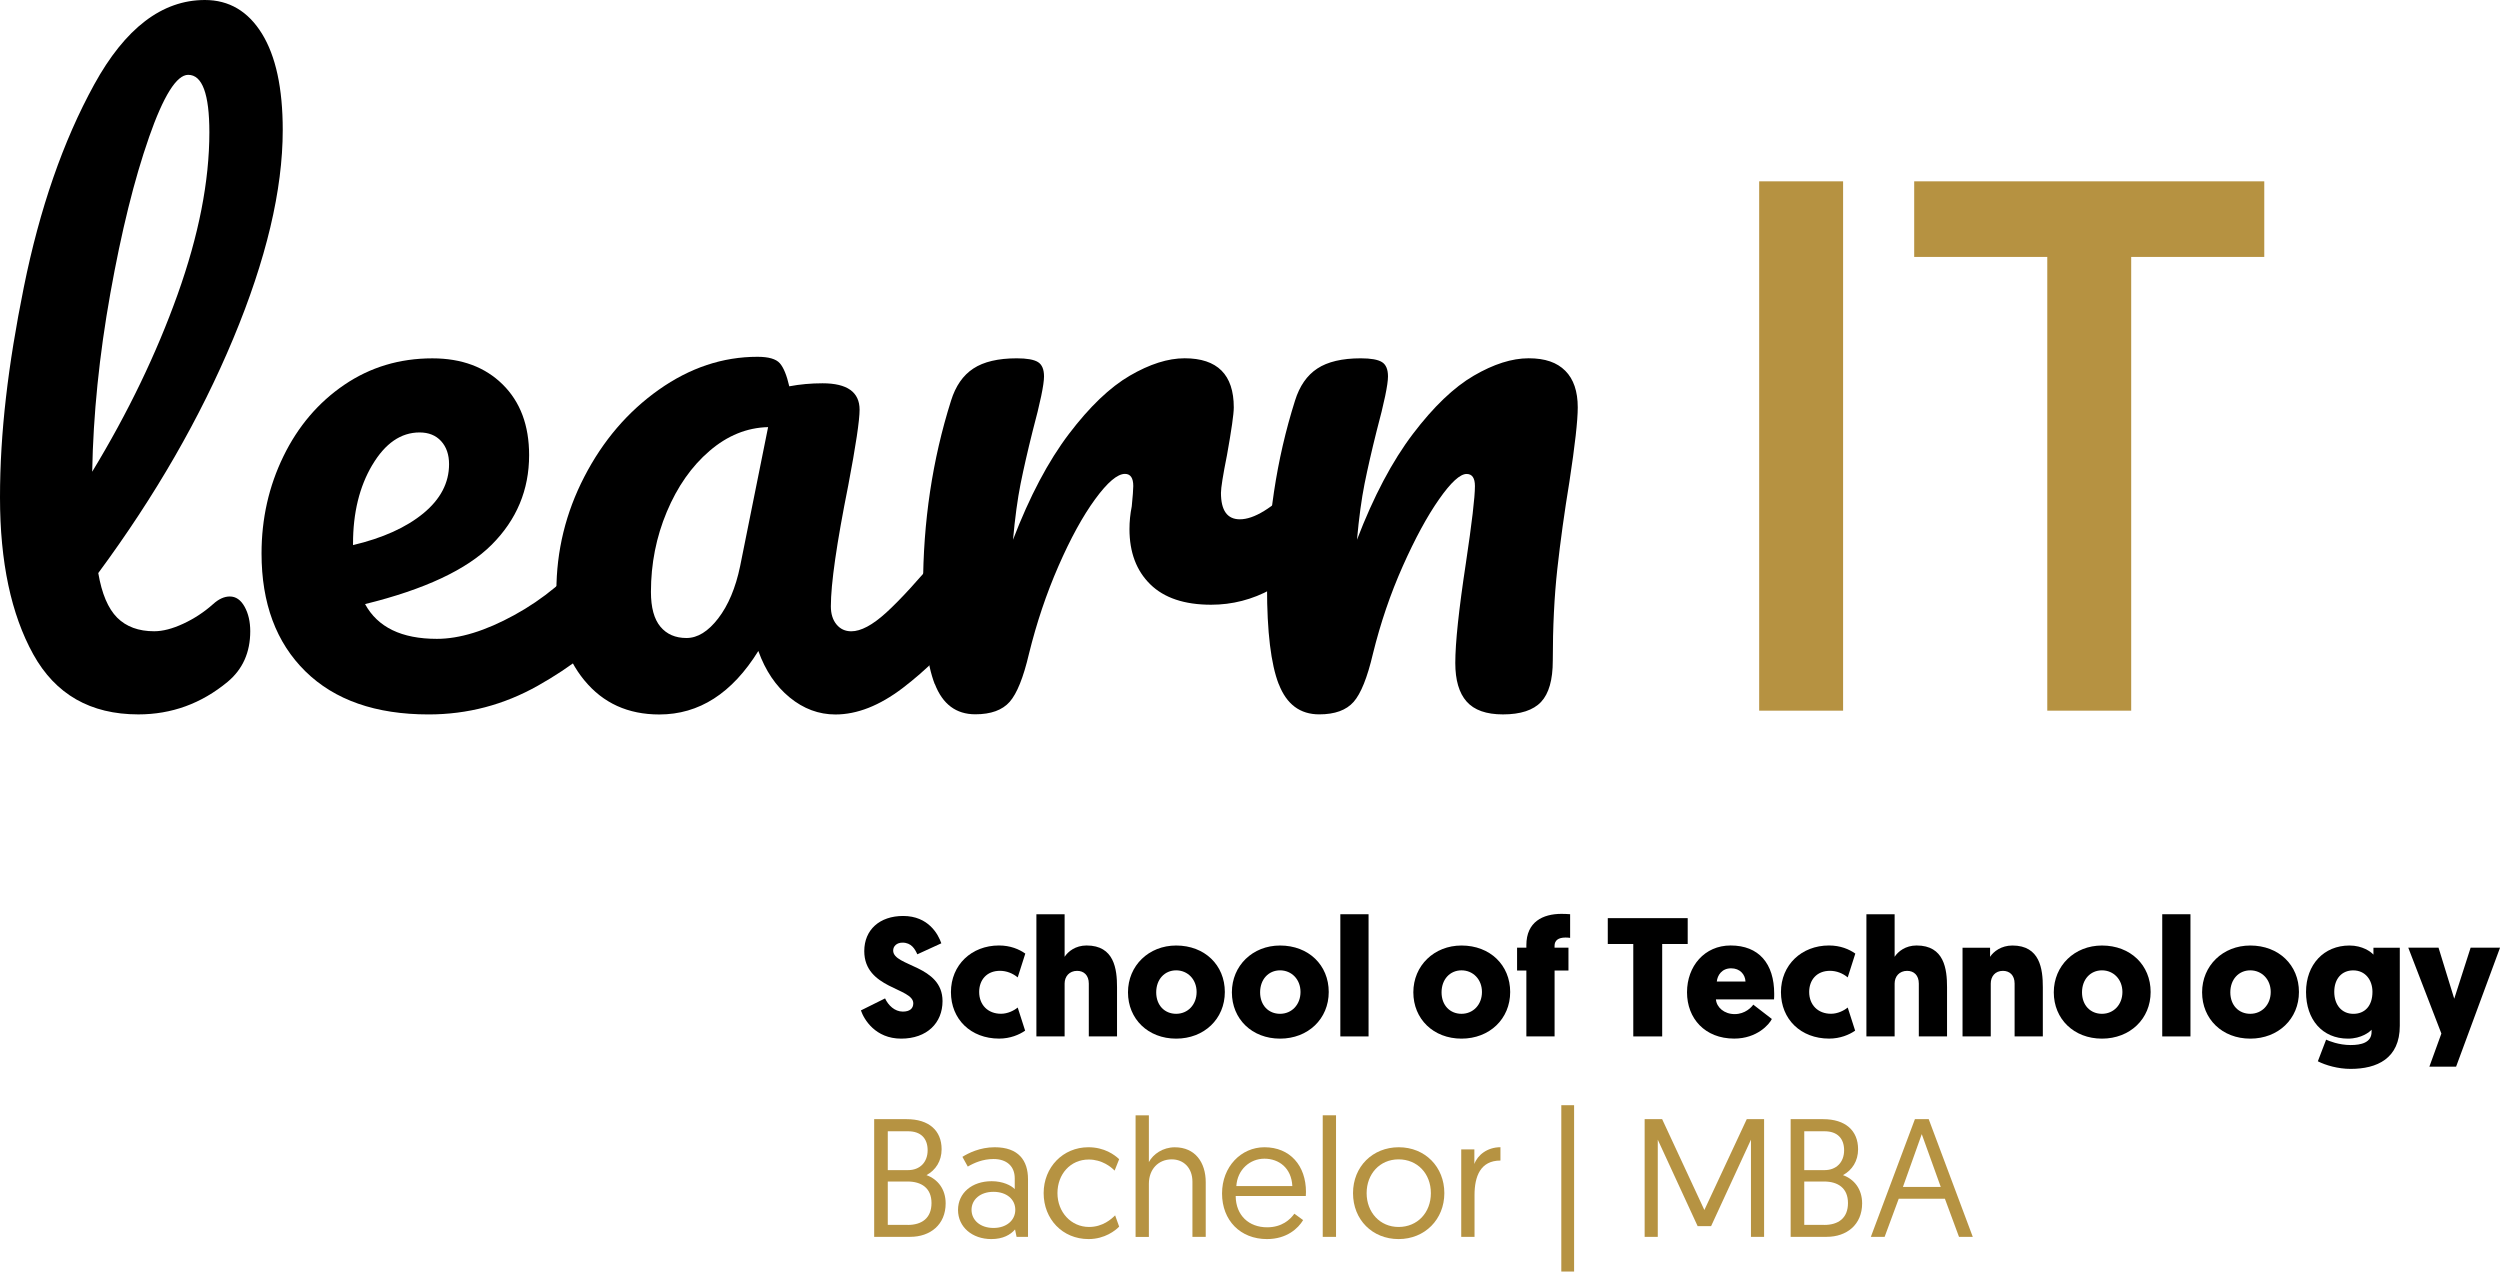
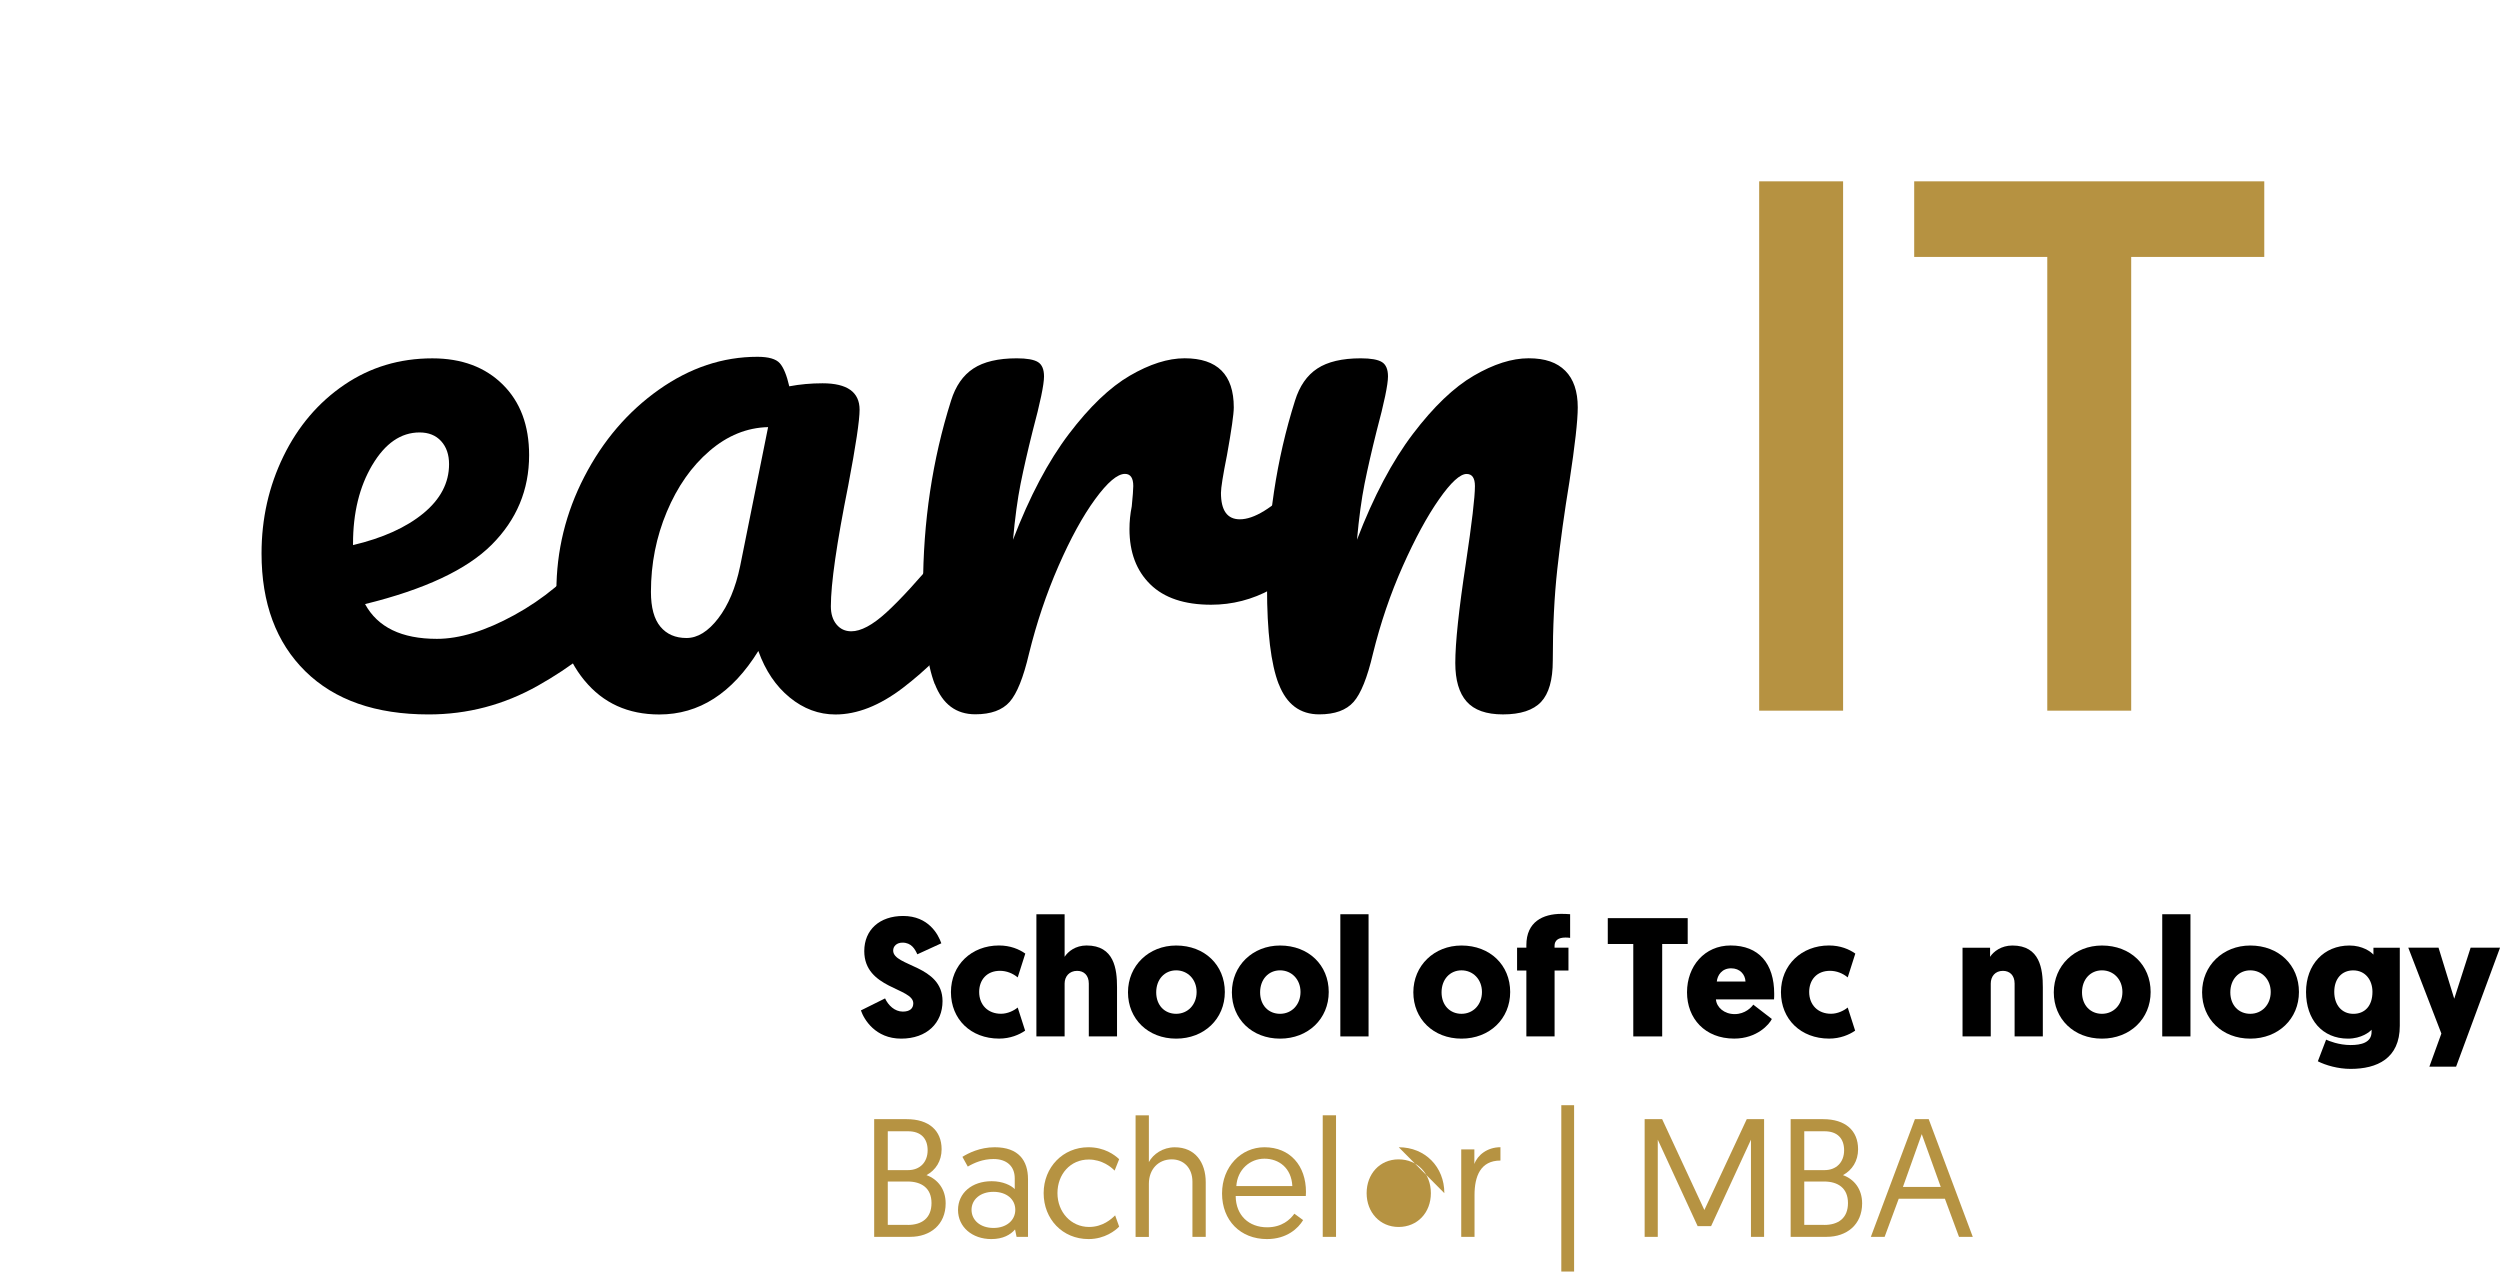
<svg xmlns="http://www.w3.org/2000/svg" id="Calque_1" data-name="Calque 1" viewBox="0 0 736.98 374.84">
  <defs>
    <style>
      .cls-1 {
        fill: #b69342;
      }

      .cls-2 {
        fill: #b69241;
      }
    </style>
  </defs>
  <g>
-     <path d="M67.75,175.84c1.78,0,3.23,1,4.35,3.01,1.11,2,1.67,4.42,1.67,7.24,0,6.24-2.23,11.22-6.69,14.93-7.73,6.39-16.49,9.58-26.3,9.58-14.12,0-24.44-5.91-30.98-17.72C3.27,181.07,0,165.66,0,146.64s2.34-38.78,7.02-61.96c4.68-23.18,11.59-43.09,20.73-59.73C36.88,8.32,47.77,0,60.39,0c7.13,0,12.74,3.31,16.83,9.92,4.08,6.61,6.13,16.08,6.13,28.41,0,17.68-4.87,38.19-14.6,61.51-9.73,23.33-22.99,46.36-39.78,69.09,1.04,6.09,2.9,10.47,5.57,13.15,2.68,2.67,6.31,4.01,10.92,4.01,2.52,0,5.38-.74,8.58-2.23,3.19-1.48,6.13-3.41,8.8-5.79,1.63-1.48,3.27-2.23,4.9-2.23ZM43.9,40.56c-4.31,12.33-8.1,27.63-11.37,45.91-3.27,18.27-5.05,35.81-5.35,52.59,10.55-17.38,18.94-34.8,25.18-52.26,6.24-17.46,9.36-33.39,9.36-47.8,0-11.29-2.08-16.94-6.24-16.94-3.42,0-7.28,6.17-11.59,18.5Z" />
    <path d="M184.41,162.47c1.11,1.78,1.67,4.23,1.67,7.35,0,5.94-1.41,10.55-4.23,13.82-5.5,6.69-13.26,12.85-23.29,18.5-10.03,5.65-20.76,8.47-32.2,8.47-15.6,0-27.71-4.23-36.33-12.7-8.62-8.47-12.93-20.06-12.93-34.77,0-10.25,2.15-19.8,6.46-28.64,4.31-8.84,10.29-15.86,17.94-21.06,7.65-5.2,16.3-7.8,25.96-7.8,8.61,0,15.52,2.56,20.72,7.69,5.2,5.13,7.8,12.07,7.8,20.84,0,10.25-3.68,19.05-11.03,26.41s-19.8,13.19-37.33,17.5c3.71,6.83,10.77,10.25,21.17,10.25,6.69,0,14.3-2.34,22.84-7.02,8.54-4.68,15.93-10.81,22.17-18.39,1.78-2.08,3.79-3.12,6.02-3.12,1.93,0,3.45,.89,4.57,2.68Zm-74.66-25.41c-3.79,6.39-5.68,14.12-5.68,23.18v.45c8.77-2.08,15.67-5.2,20.73-9.36,5.05-4.16,7.58-8.99,7.58-14.49,0-2.82-.78-5.09-2.34-6.8-1.56-1.71-3.68-2.56-6.35-2.56-5.5,0-10.14,3.2-13.93,9.58Z" />
    <path d="M172.27,200.57c-5.5-6.69-8.25-15.45-8.25-26.3,0-11.89,2.75-23.14,8.25-33.76,5.49-10.62,12.81-19.17,21.95-25.63,9.14-6.46,18.83-9.7,29.08-9.7,3.27,0,5.46,.63,6.58,1.9,1.11,1.26,2.04,3.53,2.79,6.8,3.12-.59,6.39-.89,9.81-.89,7.28,0,10.92,2.6,10.92,7.8,0,3.12-1.11,10.55-3.34,22.29-3.42,17.09-5.13,28.97-5.13,35.66,0,2.23,.56,4.01,1.67,5.35,1.11,1.34,2.56,2.01,4.35,2.01,2.82,0,6.24-1.82,10.25-5.46,4.01-3.64,9.43-9.54,16.27-17.72,1.78-2.08,3.79-3.12,6.02-3.12,1.93,0,3.45,.89,4.57,2.68,1.11,1.78,1.67,4.23,1.67,7.35,0,5.94-1.41,10.55-4.23,13.82-6.09,7.58-12.56,13.97-19.39,19.17-6.84,5.2-13.45,7.8-19.83,7.8-4.9,0-9.4-1.67-13.48-5.01-4.09-3.34-7.17-7.91-9.25-13.71-7.73,12.48-17.46,18.72-29.19,18.72-9.21,0-16.57-3.34-22.06-10.03Zm39.45-18.27c2.97-3.86,5.13-8.99,6.46-15.38l8.25-41.01c-6.24,.15-12,2.49-17.27,7.02-5.28,4.53-9.47,10.51-12.59,17.94-3.12,7.43-4.68,15.3-4.68,23.62,0,4.61,.93,8.02,2.79,10.25,1.86,2.23,4.42,3.34,7.69,3.34s6.39-1.93,9.36-5.79Z" />
    <path d="M275.56,201.69c-2.31-5.94-3.45-15.45-3.45-28.53,0-19.31,2.75-37.66,8.25-55.05,1.34-4.31,3.53-7.47,6.58-9.47,3.04-2,7.31-3.01,12.81-3.01,2.97,0,5.05,.37,6.24,1.11,1.19,.74,1.78,2.15,1.78,4.23,0,2.38-1.11,7.73-3.34,16.05-1.49,5.94-2.67,11.14-3.57,15.6-.89,4.46-1.64,9.96-2.23,16.49,4.9-12.78,10.4-23.18,16.49-31.2,6.09-8.02,12.07-13.74,17.94-17.16,5.87-3.42,11.25-5.13,16.16-5.13,9.66,0,14.49,4.83,14.49,14.49,0,1.93-.67,6.61-2,14.04-1.19,5.94-1.78,9.66-1.78,11.14,0,5.2,1.86,7.8,5.57,7.8,4.16,0,9.51-3.27,16.05-9.81,1.93-1.93,3.93-2.9,6.02-2.9,1.93,0,3.46,.86,4.57,2.56,1.11,1.71,1.67,3.98,1.67,6.8,0,5.5-1.49,9.8-4.46,12.93-4.16,4.31-9.03,7.99-14.6,11.03-5.57,3.05-11.48,4.57-17.72,4.57-7.88,0-13.86-2.01-17.94-6.02-4.09-4.01-6.13-9.43-6.13-16.27,0-2.23,.22-4.46,.67-6.69,.29-2.97,.45-4.98,.45-6.02,0-2.37-.82-3.57-2.45-3.57-2.23,0-5.16,2.49-8.8,7.47-3.64,4.98-7.24,11.55-10.81,19.72-3.57,8.17-6.46,16.79-8.69,25.85-1.64,6.99-3.53,11.7-5.68,14.15-2.16,2.45-5.54,3.68-10.14,3.68-5.65,0-9.62-2.97-11.92-8.91Z" />
    <path d="M376.96,201.69c-2.31-5.94-3.45-15.45-3.45-28.53,0-19.31,2.75-37.66,8.25-55.05,1.34-4.31,3.53-7.47,6.58-9.47,3.04-2,7.31-3.01,12.81-3.01,2.97,0,5.05,.37,6.24,1.11,1.19,.74,1.78,2.15,1.78,4.23,0,2.38-1.11,7.73-3.34,16.05-1.49,5.94-2.67,11.14-3.57,15.6-.89,4.46-1.64,9.96-2.23,16.49,4.9-12.78,10.4-23.18,16.49-31.2,6.09-8.02,12.07-13.74,17.94-17.16,5.87-3.42,11.25-5.13,16.16-5.13s8.36,1.23,10.81,3.68c2.45,2.45,3.68,6.06,3.68,10.81,0,3.87-.82,11.14-2.45,21.84-1.49,9.06-2.67,17.64-3.57,25.74-.89,8.1-1.34,17.13-1.34,27.08,0,5.65-1.15,9.69-3.45,12.15-2.31,2.45-6.06,3.68-11.25,3.68-4.9,0-8.47-1.26-10.7-3.79-2.23-2.52-3.34-6.31-3.34-11.37,0-5.94,1.04-15.75,3.12-29.42,1.78-11.89,2.67-19.46,2.67-22.73,0-2.37-.82-3.57-2.45-3.57-1.93,0-4.65,2.49-8.13,7.47-3.49,4.98-7.06,11.55-10.7,19.72-3.64,8.17-6.57,16.79-8.8,25.85-1.64,6.99-3.53,11.7-5.68,14.15-2.16,2.45-5.54,3.68-10.14,3.68-5.65,0-9.62-2.97-11.92-8.91Z" />
  </g>
  <g>
    <path class="cls-2" d="M518.59,53.46h24.74V209.49h-24.74V53.46Z" />
    <path class="cls-2" d="M603.52,75.75h-39.23v-22.29h103.2v22.29h-39.23V209.49h-24.74V75.75Z" />
  </g>
  <g>
    <path d="M277.49,278.08l-7.07,3.24c-.7-1.54-1.74-3.44-4.38-3.44-1.64,0-2.74,1-2.74,2.34,0,4.73,14.55,4.23,14.55,14.9,0,6.43-4.58,11.06-12.2,11.06s-10.96-5.68-11.86-8.32l7.12-3.54c.94,2.04,2.84,3.89,5.23,3.89,2.04,0,3.09-.9,3.09-2.44,0-4.63-14.45-4.23-14.45-15.39,0-6.28,4.53-10.36,11.46-10.36,7.47,0,10.36,5.43,11.26,8.07Z" />
    <path d="M300.01,297.01l2.19,6.82c-1.74,1.2-4.39,2.34-7.67,2.34-8.32,0-14.2-5.68-14.2-13.7s6.08-13.75,14.15-13.75c3.39,0,5.93,1.1,7.77,2.39l-2.24,7.02c-1.45-1.2-3.29-1.94-5.23-1.94-3.94,0-6.13,2.74-6.13,6.23,0,3.83,2.59,6.43,6.43,6.43,1.94,0,3.79-.9,4.93-1.84Z" />
    <path d="M320.97,289.94c0-2.44-1.45-3.74-3.44-3.74-2.29,0-3.69,1.64-3.69,3.74v15.59h-8.32v-36.02h8.32v12.55c1-1.55,3.19-3.34,6.48-3.34,8.17,0,8.97,6.97,8.97,12.3v14.5h-8.32v-15.59Z" />
    <path d="M346.72,278.73c8.42,0,14.35,5.78,14.35,13.7s-6.08,13.75-14.35,13.75-14.2-5.78-14.2-13.65,6.13-13.8,14.2-13.8Zm0,20.13c3.44,0,6.03-2.69,6.03-6.43s-2.64-6.38-6.03-6.38-5.88,2.64-5.88,6.48,2.49,6.33,5.88,6.33Z" />
    <path d="M377.35,278.73c8.42,0,14.35,5.78,14.35,13.7s-6.08,13.75-14.35,13.75-14.2-5.78-14.2-13.65,6.13-13.8,14.2-13.8Zm0,20.13c3.44,0,6.03-2.69,6.03-6.43s-2.64-6.38-6.03-6.38-5.88,2.64-5.88,6.48,2.49,6.33,5.88,6.33Z" />
    <path d="M395.12,269.51h8.32v36.02h-8.32v-36.02Z" />
    <path d="M430.84,278.73c8.42,0,14.35,5.78,14.35,13.7s-6.08,13.75-14.35,13.75-14.2-5.78-14.2-13.65,6.13-13.8,14.2-13.8Zm0,20.13c3.44,0,6.03-2.69,6.03-6.43s-2.64-6.38-6.03-6.38-5.88,2.64-5.88,6.48,2.49,6.33,5.88,6.33Z" />
    <path d="M458.28,279.37h4.09v6.73h-4.09v19.43h-8.32v-19.43h-2.74v-6.73h2.74v-.75c0-6.88,4.88-9.22,10.36-9.22,1,0,1.59,.05,2.54,.1v6.98c-.3-.05-.75-.1-1.35-.1-2.14,0-3.24,.85-3.24,2.44v.55Z" />
    <path d="M490,278.28v27.25h-8.52v-27.25h-7.52v-7.62h23.56v7.62h-7.52Z" />
    <path d="M505.84,294.62c.2,2.34,2.44,4.33,5.53,4.33s4.98-2.04,5.48-2.79l5.48,4.23c-.75,1.55-4.34,5.78-11.11,5.78-8.62,0-13.9-5.93-13.9-13.65s5.18-13.8,12.85-13.8c8.32,0,12.85,5.33,12.85,14.25,0,.5,0,1.05-.05,1.64h-17.14Zm.25-5.28h8.47c-.1-2.09-1.64-3.89-4.23-3.89-2.74,0-4.04,2.04-4.23,3.89Z" />
    <path d="M544.69,297.01l2.19,6.82c-1.74,1.2-4.39,2.34-7.67,2.34-8.32,0-14.2-5.68-14.2-13.7s6.08-13.75,14.15-13.75c3.39,0,5.93,1.1,7.77,2.39l-2.24,7.02c-1.44-1.2-3.29-1.94-5.23-1.94-3.94,0-6.13,2.74-6.13,6.23,0,3.83,2.59,6.43,6.43,6.43,1.94,0,3.79-.9,4.93-1.84Z" />
-     <path d="M565.65,289.94c0-2.44-1.45-3.74-3.44-3.74-2.29,0-3.69,1.64-3.69,3.74v15.59h-8.32v-36.02h8.32v12.55c1-1.55,3.19-3.34,6.48-3.34,8.17,0,8.97,6.97,8.97,12.3v14.5h-8.32v-15.59Z" />
    <path d="M593.89,289.94c0-2.44-1.45-3.74-3.44-3.74-2.29,0-3.59,1.64-3.59,3.74v15.59h-8.32v-26.15h8.12v2.69c1-1.55,3.29-3.34,6.58-3.34,8.17,0,8.97,6.97,8.97,12.3v14.5h-8.32v-15.59Z" />
    <path d="M619.64,278.73c8.42,0,14.35,5.78,14.35,13.7s-6.08,13.75-14.35,13.75-14.2-5.78-14.2-13.65,6.13-13.8,14.2-13.8Zm0,20.13c3.44,0,6.03-2.69,6.03-6.43s-2.64-6.38-6.03-6.38-5.88,2.64-5.88,6.48,2.49,6.33,5.88,6.33Z" />
    <path d="M637.41,269.51h8.32v36.02h-8.32v-36.02Z" />
    <path d="M663.36,278.73c8.42,0,14.35,5.78,14.35,13.7s-6.08,13.75-14.35,13.75-14.2-5.78-14.2-13.65,6.13-13.8,14.2-13.8Zm0,20.13c3.44,0,6.03-2.69,6.03-6.43s-2.64-6.38-6.03-6.38-5.88,2.64-5.88,6.48,2.49,6.33,5.88,6.33Z" />
    <path d="M699.13,303.54c-.55,.65-2.99,2.64-6.97,2.64-7.57,0-12.36-5.63-12.36-13.75s5.28-13.7,12.8-13.7c3.84,0,6.33,1.84,7.07,2.69v-2.04h7.77v23.02c0,9.66-6.72,12.7-14.5,12.7-3.69,0-7.32-1.05-9.66-2.24l2.44-6.38c.75,.35,3.69,1.59,7.22,1.59,3.09,0,6.18-.7,6.18-3.88v-.65Zm-5.43-17.48c-3.34,0-5.58,2.44-5.58,6.33s2.24,6.48,5.63,6.48,5.63-2.34,5.63-6.48c0-3.49-2.09-6.33-5.68-6.33Z" />
    <path d="M724.03,314.44h-7.87l3.54-9.76-9.76-25.31h8.92l4.63,15.05,4.83-15.05h8.67l-12.95,35.07Z" />
  </g>
  <g>
    <path class="cls-1" d="M257.7,329.92h9.57c6.59,0,10.31,3.37,10.31,8.87,0,3.47-1.74,6.15-4.46,7.63,3.32,1.19,5.65,4.12,5.65,8.33,0,6.25-4.51,9.86-10.46,9.86h-10.61v-34.7Zm10.01,15.02c3.47,0,5.75-2.33,5.75-5.85s-2.03-5.6-5.75-5.6h-6v11.45h6Zm-.1,16.16c4.11,0,6.99-1.98,6.99-6.45s-3.03-6.35-7.04-6.35h-5.85v12.79h5.9Z" />
    <path class="cls-1" d="M292.35,348.21c3.27,0,5.75,1.24,6.79,2.33v-3.17c0-3.62-2.43-5.7-6.25-5.7-3.17,0-5.75,1.14-7.59,2.23l-1.59-2.87c1.74-1.09,5.16-2.83,9.52-2.83,7.04,0,9.82,3.92,9.82,9.42v17h-3.37l-.45-2.18c-1.34,1.54-3.52,2.83-6.99,2.83-5.65,0-9.82-3.57-9.82-8.58s4.11-8.48,9.91-8.48Zm.55,13.78c3.77,0,6.4-2.23,6.4-5.35s-2.58-5.3-6.45-5.3-6.45,2.28-6.45,5.3,2.53,5.35,6.49,5.35Z" />
    <path class="cls-1" d="M328.58,345.09c-1.04-1.09-3.72-3.27-7.63-3.27-5.4,0-9.22,4.31-9.22,9.91s4.02,9.97,9.32,9.97c4.06,0,6.64-2.38,7.68-3.42l1.19,3.32c-1.04,1.09-4.21,3.67-9.02,3.67-7.69,0-13.24-5.9-13.24-13.54s5.7-13.53,13.19-13.53c4.71,0,7.73,2.23,9.07,3.52l-1.34,3.37Z" />
    <path class="cls-1" d="M355.44,348.51v16.11h-3.92v-16.26c0-4.11-2.63-6.59-6.1-6.59-3.97,0-6.74,2.93-6.74,7.19v15.67h-3.92v-35.84h3.92v13.78c1.24-2.33,4.11-4.36,7.64-4.36,6,0,9.12,4.46,9.12,10.31Z" />
    <path class="cls-1" d="M372.74,338.2c7.59,0,12.25,5.45,12.25,13.19,0,.15,0,.69-.05,1.19h-20.67c.05,5.75,3.92,9.22,9.27,9.22,4.36,0,6.79-2.28,8.03-4.01l2.58,1.88c-1.44,2.43-4.81,5.6-10.66,5.6-7.83,0-13.24-5.5-13.24-13.44s5.65-13.63,12.49-13.63Zm8.23,11.45c-.25-5.35-3.97-8.08-8.23-8.08s-7.98,3.22-8.28,8.08h16.51Z" />
    <path class="cls-1" d="M389.93,328.78h3.92v35.84h-3.92v-35.84Z" />
-     <path class="cls-1" d="M412.34,338.2c7.78,0,13.44,5.8,13.44,13.53s-5.75,13.54-13.48,13.54-13.44-5.7-13.44-13.54,5.8-13.53,13.48-13.53Zm-.05,23.5c5.55,0,9.52-4.21,9.52-9.97s-3.97-9.96-9.52-9.96-9.42,4.31-9.42,9.96,3.92,9.97,9.42,9.97Z" />
+     <path class="cls-1" d="M412.34,338.2c7.78,0,13.44,5.8,13.44,13.53Zm-.05,23.5c5.55,0,9.52-4.21,9.52-9.97s-3.97-9.96-9.52-9.96-9.42,4.31-9.42,9.96,3.92,9.97,9.42,9.97Z" />
    <path class="cls-1" d="M442.32,342.12c-5.9,0-7.64,4.66-7.64,10.16v12.34h-3.92v-25.78h3.87v4.31c.89-2.58,3.77-4.96,7.69-4.96v3.92Z" />
    <path class="cls-1" d="M460.26,325.81h3.77v49.03h-3.77v-49.03Z" />
    <path class="cls-1" d="M502.44,356.69l12.49-26.77h5.11v34.7h-3.87v-28.65l-11.75,25.48h-3.97l-11.75-25.48v28.65h-3.87v-34.7h5.16l12.44,26.77Z" />
    <path class="cls-1" d="M527.87,329.92h9.57c6.59,0,10.31,3.37,10.31,8.87,0,3.47-1.74,6.15-4.46,7.63,3.32,1.19,5.65,4.12,5.65,8.33,0,6.25-4.51,9.86-10.46,9.86h-10.61v-34.7Zm10.01,15.02c3.47,0,5.75-2.33,5.75-5.85s-2.03-5.6-5.75-5.6h-6v11.45h6Zm-.1,16.16c4.11,0,6.99-1.98,6.99-6.45s-3.03-6.35-7.04-6.35h-5.85v12.79h5.9Z" />
    <path class="cls-1" d="M559.73,353.37l-4.16,11.25h-4.06l12.99-34.7h4.07l12.99,34.7h-4.06l-4.16-11.25h-13.58Zm6.79-19.04l-5.55,15.57h11.15l-5.6-15.57Z" />
  </g>
</svg>